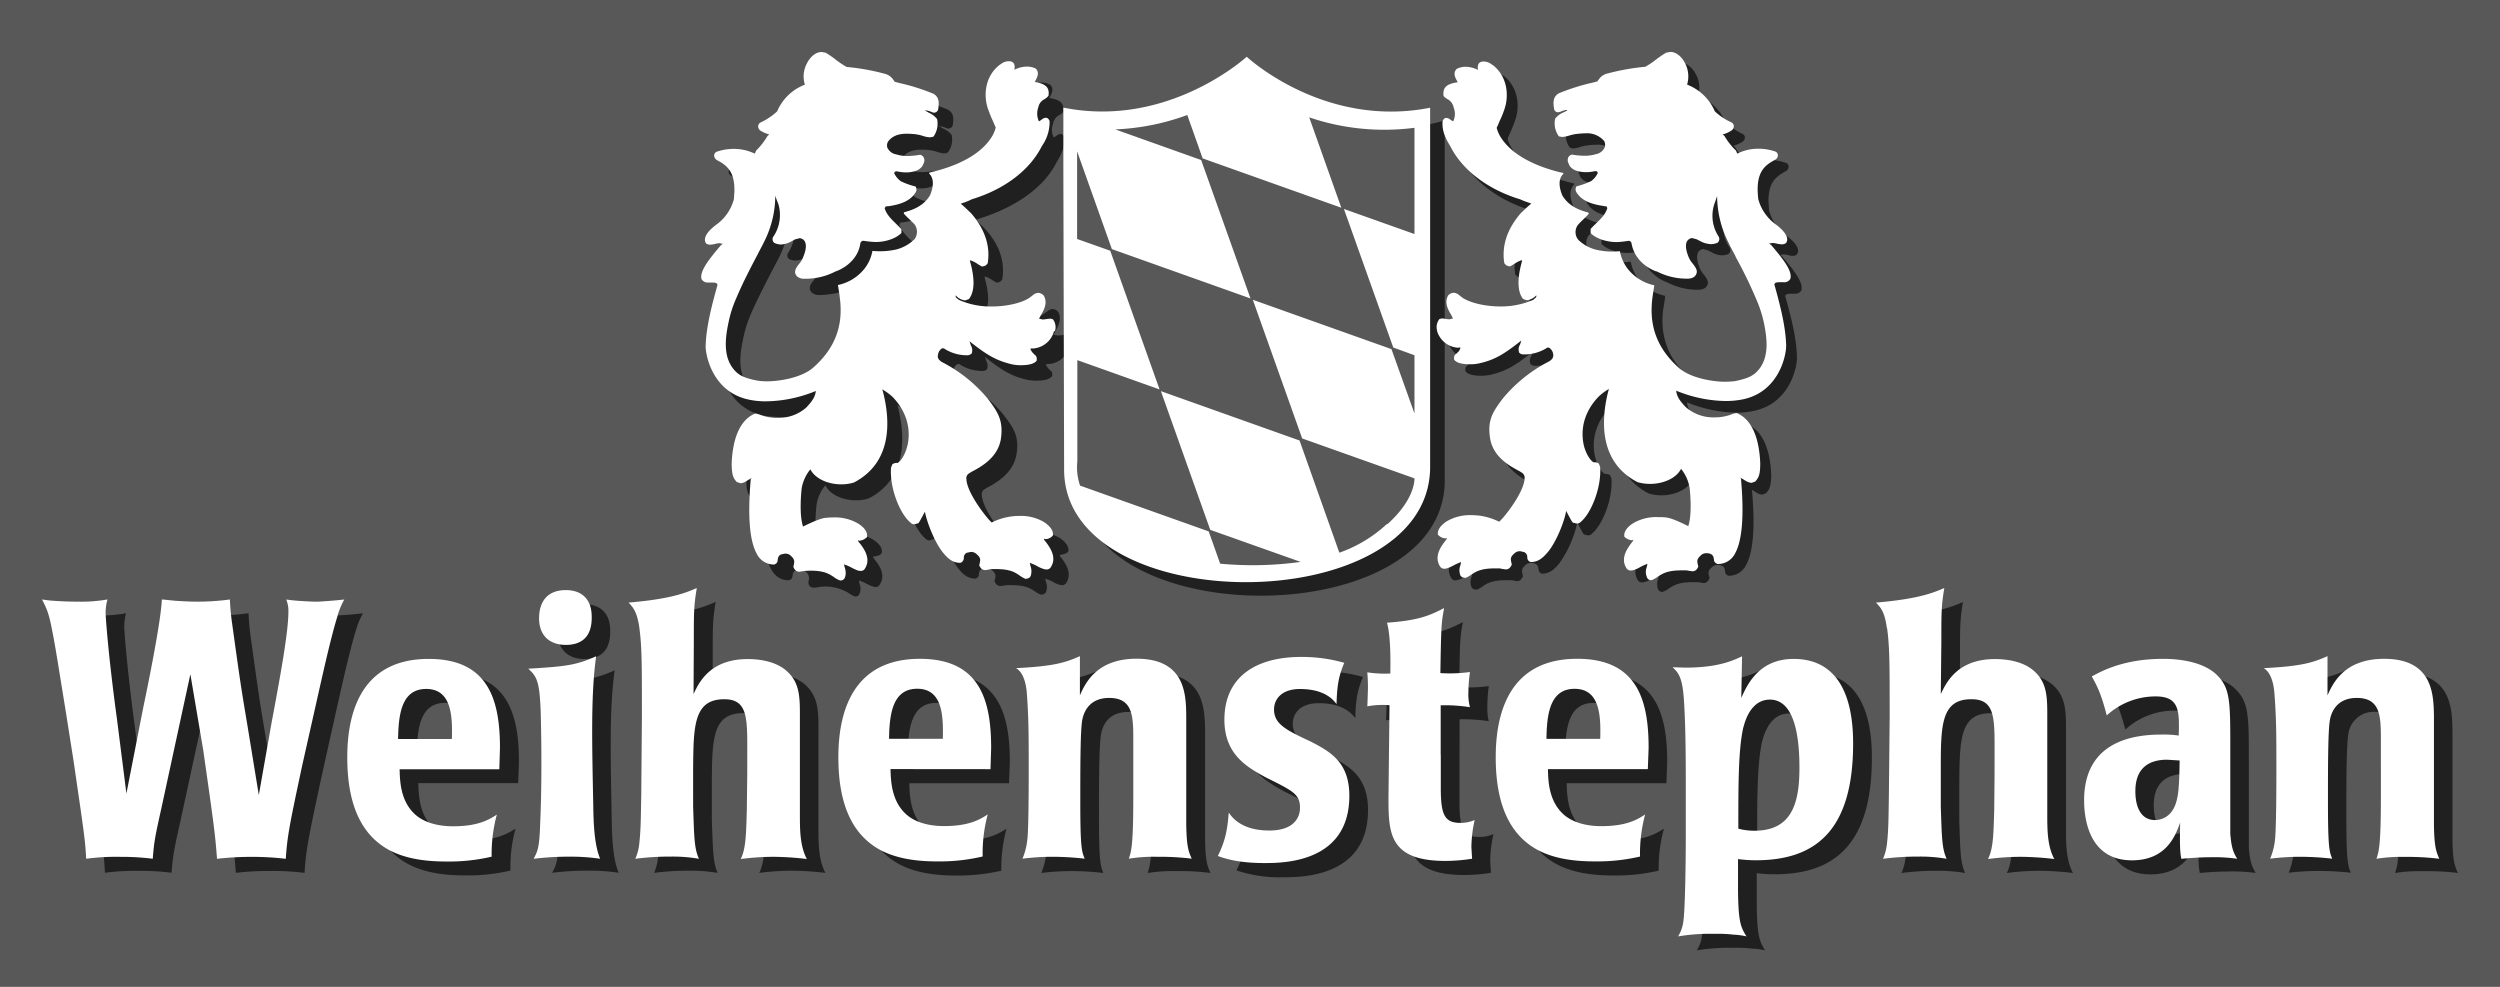
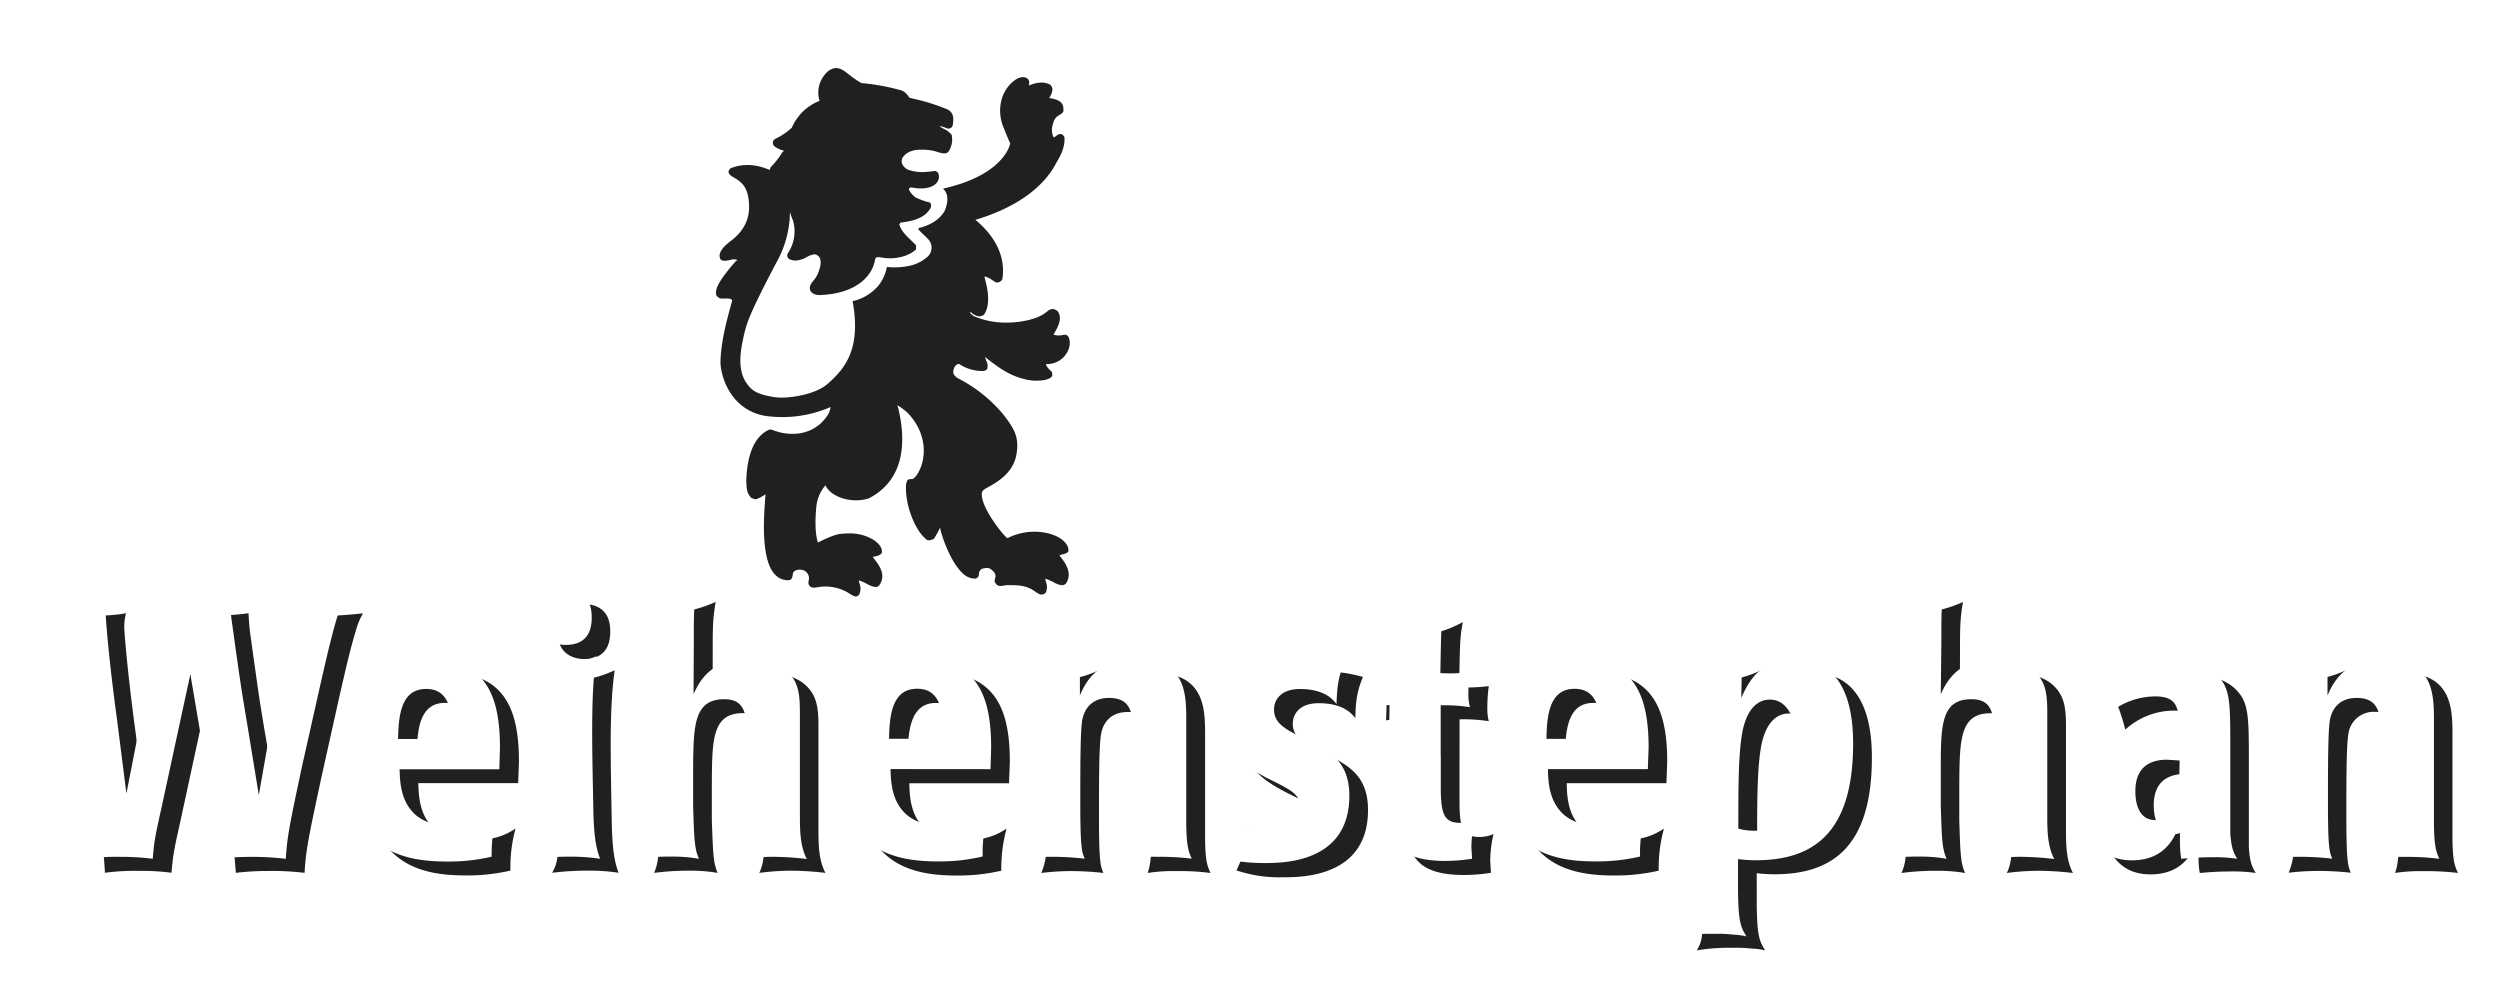
<svg xmlns="http://www.w3.org/2000/svg" viewBox="0 0 760 300">
  <defs>
    <style>.cls-1{fill:#585858;}.cls-2{fill:#202020;}.cls-3{fill:#fff;}</style>
  </defs>
  <g id="Ebene_2" data-name="Ebene 2">
    <g id="Weihenstephan_Logo" data-name="Weihenstephan Logo">
-       <rect class="cls-1" width="760" height="300" />
      <path class="cls-2" d="M249.73,24.2a8.34,8.34,0,0,0-.57,6.46,15.16,15.16,0,0,0-8.44,8.15,19.27,19.27,0,0,1-5,3.37,1.44,1.44,0,0,0-.77,1.06,1.49,1.49,0,0,0,.59,1.33,9.13,9.13,0,0,0,2.83,1.27l-.57.46a22,22,0,0,1-3.48,4.48l-.35.89c-5.8-2.53-9.89-1.23-11.56-.64-.74.27-1.77,1.54.31,2.72,2.81,1.59,4.48,2.94,4.93,7.51.47,4.76-1.13,8.7-5.5,12-2.29,1.74-3.27,3.07-3.39,4.31a2.06,2.06,0,0,0,.43,1.45,2.86,2.86,0,0,0,1.1.26,7.87,7.87,0,0,0,1.49-.2,7,7,0,0,1,1.41-.26l1,.2-.64.51c-3.62,4.22-6.51,7.93-5.79,10.22a2.06,2.06,0,0,0,2.08,1h1c1.49,0,1.67.32,1.74.7-1.74,6.14-3.44,12.67-3.55,18.5-.12,2.67,1.93,14.08,13.17,16.41a36.7,36.7,0,0,0,20.28-2.62c-.16,1.94-1.51,3.51-3,5a12.47,12.47,0,0,1-8.59,3.13,14.56,14.56,0,0,1-4.82-.74l-.59-.15a3.32,3.32,0,0,0-1.48-.42c-2.54,1-6.73,4.24-7.13,15.38.08,2.9.2,4.05,1.55,5.44l1.12.41c.79,0,2.18-.92,3.19-1.5-.94,10.72-1.27,24.64,5.79,26,2.11.41,2.34-.41,2.48-1.69s1.61-1.6,3-1.32a2.61,2.61,0,0,1,1.87,3.11c-.32,1.05,0,2.61,2.38,2.18a13.69,13.69,0,0,1,9.67,1.67,8.39,8.39,0,0,0,1.77,1l.41.11h0a1.33,1.33,0,0,0,1.27-1.06,4,4,0,0,0-.08-2.86l-.2-1a14.9,14.9,0,0,1,2.31,1,9.87,9.87,0,0,0,2.05.9l.74.13a1.5,1.5,0,0,0,1.1-.52c1.46-2.06,1.2-4.32-.7-6.93l-.84-1.11c-.38-.54-.38-.54-.3-.8l.17.17.13-.06c1-.22,1.9-.39,2.3-1.11.42-2-1.84-3.56-2.79-4.16a13.82,13.82,0,0,0-7.23-1.78,22,22,0,0,0-2.57.15c-1.64.13-5,1.7-6.81,2.61-1.18-3.49-.64-9.76-.4-11.57a11.74,11.74,0,0,1,2.68-5.81c1.32,2.76,5.19,4.56,9.36,4.56a12.69,12.69,0,0,0,3.84-.6c11.27-5.85,11.14-17.87,9.06-26.86,0-.21-.23-.85-.39-1.46a21.42,21.42,0,0,1,3.15,2.35c5.91,6.27,5.06,12.65,4.42,15.1-.75,2.88-2.19,4.75-3,5-.68,0-1.21,0-1.54.4l-.37,1c-.51,6.36,2.79,14.18,5.89,16.71a1.43,1.43,0,0,0,1.22.53l1-.31h.05c.26,0,.45-.36,1.54-2.3.32-.61.49-1,.62-1.25.56,3.05,3,9.25,5.51,12.36,1.56,2,3,3.13,5.27,3.13a1.27,1.27,0,0,0,1-1.31l.05-.35a1.8,1.8,0,0,1,.92-1.34l1.29-.26a2.73,2.73,0,0,1,1.33.34c1.73,1.37,1.6,1.91,1.28,3.24l-.11.46c.45,1.09,1.05,1.47,1.89,1.47l1-.13a4,4,0,0,1,.79-.13c.49,0,1,0,1.49,0,4.25,0,5.79,1,7.1,1.87a8.55,8.55,0,0,0,1.75,1c1.33,0,1.63-.64,1.74-1.05a4.19,4.19,0,0,0-.11-2.8l-.22-1a16.7,16.7,0,0,1,2.41,1,6.48,6.48,0,0,0,2,.87l.71.13a1.86,1.86,0,0,0,1.13-.47c1.4-2,1.35-4.57-1.57-8.1-.39-.47-.32-.59.18-.71.68-.16,1.72-.34,2.17-1,.35-2.08-2.07-3.78-2.83-4.2-3.27-1.91-9.67-2.89-15.71.19-1.19-.79-7.6-8.77-7.77-13.11a1.67,1.67,0,0,1,.77-1.73l.67-.43c2.83-1.51,8-4.33,9.05-10s-.85-8.28-4-12.4a44.19,44.19,0,0,0-14.12-11.15l-.4-.44a1.63,1.63,0,0,1-.58-1.77,2.51,2.51,0,0,1,1.26-1.92l.49,0a12.66,12.66,0,0,0,7.07,2.11,2.23,2.23,0,0,0,.92-.19l.47-.36a3,3,0,0,0-.23-2.5l-.42-1.23c5.39,4.28,8.16,5.89,12.83,6.95a13.72,13.72,0,0,0,2.9.27c1.69,0,3.84-.23,4.7-1.38.17-1.21-.25-1.52-.59-1.75l-.69-.72c-.58-.78-.64-1.12-.51-1.2l.72,0a7,7,0,0,0,6.29-5.16c.36-1.48.16-4.14-1.81-3.71a5.41,5.41,0,0,1-3-.06c1.38-2.39,2.75-4.83,1.37-7a2.59,2.59,0,0,0-1.62-.81,2.73,2.73,0,0,0-1.68.77l-1,.73C315,97,310.51,98.07,306,98.07a24.43,24.43,0,0,1-10.06-2l-.38-.35c-.53-.39-.67-.47-.56-1a4.27,4.27,0,0,0,2.87,1.47L299,95.8c1-1.21,2.41-4.31.28-11.54l.14-.22a7.48,7.48,0,0,1,2.26,1.13l1.15.72h.07a1.89,1.89,0,0,0,1.81-1c.83-5.15-.57-11.71-8.19-18.06,12.9-3.84,21.07-10.28,24.66-17.47,1.37-2.21,2.59-4.69,2.42-7.62-.32-.7-.72-1-1.22-1a2.37,2.37,0,0,0-1.33.63l-.73.43a5.26,5.26,0,0,1-.17-4.23A3.55,3.55,0,0,1,322,35a3.65,3.65,0,0,0,1.23-1c.43-2.89-1.42-3.55-3.14-4l-.67-.13-.45-.05.12-.23.27-.5c.41-.82,1.1-2.21-.12-3.35a5.61,5.61,0,0,0-2.67-.64,9.1,9.1,0,0,0-3.8.94h0c.11-.79.23-1.42-.19-1.9-.24-.38-2.12-1.92-5.36,1.35s-3.89,8.27-2.47,12.42c.45,1.2,1.67,4.22,2.36,5.68a10,10,0,0,1-1.64,3.45c-2.14,3.14-7.18,7.7-18.81,10.31,1.93,1.71,1.48,4.45.51,6.76-1.77,3.13-5.1,4.49-7.63,5.15-.43.11-.45.36-.27.57.55.64,2.5,2.41,3,3a3.72,3.72,0,0,1-.07,5,12,12,0,0,1-5.51,2.93,23.41,23.41,0,0,1-4.8.52,14,14,0,0,1-2.27-.14,12.89,12.89,0,0,1-2.42,5.48,14.24,14.24,0,0,1-8,4.92c2.48,13.83-1.68,20-7.52,25.08-3.5,3.1-10.28,4.25-14,4.25a16,16,0,0,1-2.93-.24c-4.11-.79-6-1.56-7.69-4-2.6-3.61-2.27-8.46-1.17-13.5a35.43,35.43,0,0,1,2.31-7.51c2-4.77,7-14.27,8.46-17a31.54,31.54,0,0,0,3.48-14.2,19.21,19.21,0,0,0,.91,2.56A11.86,11.86,0,0,1,239.5,77a1.37,1.37,0,0,0,.4,1.76,4.8,4.8,0,0,0,2,.44,7.26,7.26,0,0,0,3.39-1.08l.91-.46,1.36-.36a2.09,2.09,0,0,1,1.6,1c.39.73.63,2.14-.6,5.06a8.4,8.4,0,0,1-1.08,1.71c-.77.91-1.44,1.84-1.28,2.84.09.55.77,1.89,3.26,1.78C260.73,89.21,265.27,83.55,266,79a.92.92,0,0,1,.94-.84h.14c1,.13,2,.32,3.11.36h.41c2.35,0,5.79-.67,7.88-2.73V74.56c-1.87-2-4.32-3.69-5.08-6.31l.31-.57c.22,0,.5-.07,1-.13,3-.44,6.43-1.32,8.12-4.2a1.67,1.67,0,0,0-.08-1.76A21.48,21.48,0,0,1,278.31,60a6.64,6.64,0,0,1-2-2.4A.62.62,0,0,1,277,57a5.63,5.63,0,0,1,.66.08,13.42,13.42,0,0,0,2.28.2,8.59,8.59,0,0,0,2.83-.42,4.09,4.09,0,0,0,2.16-1.53,2.83,2.83,0,0,0,.34-2.6,1.54,1.54,0,0,0-1.09-.77,25.37,25.37,0,0,1-3.84.35,12.76,12.76,0,0,1-3.47-.47,3.62,3.62,0,0,1-2.65-2.09,2.38,2.38,0,0,1,.2-1.89c1.57-2.15,4-2.35,5.67-2.35a14.75,14.75,0,0,1,4.4.53c1.77.57,3.24,1,3.94-.09a6.6,6.6,0,0,0,.88-4.93,6.2,6.2,0,0,0-2.49-1.89l-1.3-.76a5.31,5.31,0,0,1,2.14.57,1.41,1.41,0,0,0,1.95-.75c.29-1.84.52-3.69-1.41-4.85a60.73,60.73,0,0,0-10.34-3.29l-1.37-.33-.47-.63a4.17,4.17,0,0,0-2.82-1.83,63.92,63.92,0,0,0-11.3-2,25.25,25.25,0,0,1-3.36-2.25c-1-.73-2.66-2.32-4.27-2.32-2.42,0-3.93,2.43-4.52,3.45" />
-       <path class="cls-2" d="M475.74,36.68c-.24-1.85-.54-3.7,1.41-4.85a62.41,62.41,0,0,1,10.34-3.28l1.39-.34.45-.62a4.3,4.3,0,0,1,2.81-1.84,62.23,62.23,0,0,1,11.33-2,25.7,25.7,0,0,0,3.34-2.27c1-.68,2-1.48,3-2.07a5.64,5.64,0,0,1,1.28-.22c2.42,0,3.94,2.41,4.49,3.46a8.26,8.26,0,0,1,.63,6.45,15.12,15.12,0,0,1,8.41,8.16,19.57,19.57,0,0,0,5,3.38,1.24,1.24,0,0,1,.81,1.08,1.42,1.42,0,0,1-.61,1.29A9.07,9.07,0,0,1,527,44.3l.49.48a26.06,26.06,0,0,0,3.5,4.45l.4.9a15.06,15.06,0,0,1,6.51-1.49,15.4,15.4,0,0,1,5,.87,1.17,1.17,0,0,1,.83,1A1.73,1.73,0,0,1,543,52c-3.06,1.62-5.55,3.42-5.36,9.66l.1,1.29.06,1a14.07,14.07,0,0,0,5.36,7.81c2.08,1.49,3.31,3,3.45,4.28a1.87,1.87,0,0,1-.52,1.46,2.23,2.23,0,0,1-1.08.27,4.15,4.15,0,0,1-1.42-.23,7.12,7.12,0,0,0-1.46-.22l-.95.18.66.55c3.6,4.2,6.48,7.92,5.77,10.24a2.21,2.21,0,0,1-2.14,1h-1c-1.49,0-1.67.33-1.76.73,1.73,6.13,3.44,12.74,3.56,18.51.12,2.68-1.91,14.1-13.2,16.4a23.13,23.13,0,0,1-5.21.51,41,41,0,0,1-15-3.13c.13,2,1.49,3.56,2.92,5a12.5,12.5,0,0,0,8.62,3.18,14.4,14.4,0,0,0,4.81-.78l.55-.17a4.18,4.18,0,0,1,1.53-.43c2.56,1,6.74,4.29,7.17,15.42-.12,2.9-.29,4-1.59,5.41l-1.14.43a4.1,4.1,0,0,1-2.17-.9l-1-.58-.42-.13.46.23c1,11.24.4,18.91-1.8,22.78a5.8,5.8,0,0,1-5.37,3.26,1.38,1.38,0,0,1-1-1.37l-.06-.35a1.59,1.59,0,0,0-.9-1.31,3.16,3.16,0,0,0-1.25-.25,2.41,2.41,0,0,0-1.35.33c-1.74,1.36-1.59,1.9-1.27,3.26l.09.46c-.47,1-1,1.46-1.81,1.46l-1.21-.21-.61-.08h-1.56c-4.19,0-5.71,1-7.08,1.88a7.71,7.71,0,0,1-1.75,1l-.38.11h0a1.51,1.51,0,0,1-1.35-1.06,4.73,4.73,0,0,1,.12-2.9l.21-1a17.48,17.48,0,0,0-2.32,1.06,8.37,8.37,0,0,1-2,.89l-.75.13a1.78,1.78,0,0,1-1.16-.49c-1.39-2.06-1.16-4.34.72-7l.82-1.07c.47-.54.47-.54.32-.82l-.12.15-.15,0a3.62,3.62,0,0,1-2.36-1.06c-.35-2,1.91-3.64,2.85-4.23a13.74,13.74,0,0,1,7.26-1.78,18.9,18.9,0,0,1,2.51.16c1.69.12,5.09,1.72,6.83,2.62,1.21-3.49.62-9.79.44-11.58A12,12,0,0,0,514.4,146c-1.38,2.79-5.2,4.58-9.36,4.58a13.52,13.52,0,0,1-3.84-.56c-11.33-5.91-11.18-17.91-9.06-26.93,0-.23.24-.85.37-1.46a27,27,0,0,0-3.18,2.37c-5.9,6.27-5,12.62-4.36,15.09.75,2.89,2.18,4.75,3,5a2.09,2.09,0,0,1,1.52.41l.38,1c.44,6.41-2.81,14.22-5.94,16.73,0,.14-.51.53-1.17.53l-1.06-.26c-.26,0-.46-.36-1.54-2.37a10.62,10.62,0,0,0-.68-1.21A33.43,33.43,0,0,1,474,171.29c-1.55,1.91-3,3.11-5.29,3.11a1.44,1.44,0,0,1-1-1.33l-.09-.36a1.51,1.51,0,0,0-.85-1.32,3.81,3.81,0,0,0-1.24-.28,3.22,3.22,0,0,0-1.43.36c-1.67,1.37-1.52,1.91-1.21,3.28l.08.48c-.49,1-1,1.46-1.85,1.46l-1.08-.22c-.46-.06-.59-.09-.74-.09-.48,0-1,0-1.47,0-4.32,0-5.81,1-7.1,1.87a7.55,7.55,0,0,1-1.78,1h-.06c-1.22,0-1.56-.67-1.63-1a4,4,0,0,1,.07-2.82l.22-1a9.37,9.37,0,0,0-2.37,1.08,7.72,7.72,0,0,1-2,.78l-.72.17a1.44,1.44,0,0,1-1.13-.51c-1.38-2.05-1.17-4.28.76-6.94a5.17,5.17,0,0,1,.83-1.13c.39-.49.39-.49.31-.78l-.22.12-.3-.06a2.9,2.9,0,0,1-2.14-1.05c-.37-2,2.07-3.71,2.79-4.16a13.84,13.84,0,0,1,7.24-1.79,21.86,21.86,0,0,1,2.56.16,17.83,17.83,0,0,1,6,1.85c1.12-.89,7.53-8.79,7.74-13.14a1.77,1.77,0,0,0-.78-1.76l-.75-.41c-2.73-1.5-8-4.31-9-10s.87-8.28,4-12.39a44.45,44.45,0,0,1,14.12-11.2l.43-.41a1.73,1.73,0,0,0,.61-1.75,2.92,2.92,0,0,0-1.28-2h-.5a12.64,12.64,0,0,1-7.08,2.11,2.39,2.39,0,0,1-.91-.18l-.51-.36a2.75,2.75,0,0,1,.27-2.46l.39-1.27c-5.33,4.27-8.12,5.87-12.79,7a16,16,0,0,1-2.91.28c-1.68,0-3.91-.22-4.7-1.38-.19-1.26.28-1.57.58-1.78l.73-.74c.55-.77.64-1.13.49-1.22l-.77,0a7,7,0,0,1-6.28-5.14,4.09,4.09,0,0,1,.62-3.56l.69-.21h.07l1.08.13a8.8,8.8,0,0,0,1.36.16l1-.29-.46-.81c-1-1.73-2.3-4-.91-6.19a2.57,2.57,0,0,1,1.65-.81,2.37,2.37,0,0,1,1.62.77l1,.71c2.38,1.6,6.9,2.62,11.39,2.62a23.72,23.72,0,0,0,10.07-2l.36-.35c.55-.36.63-.45.59-1a4.64,4.64,0,0,1-2.89,1.52l-1.14-.43C465.28,93,463.94,90,466,82.72l-.1-.24a8.12,8.12,0,0,0-2.26,1.2l-1.22.66a1.91,1.91,0,0,1-1.8-1c-.81-5.23.88-10.27,4.89-15.11l.81-.76c.81-.75,1.58-1.52,2.3-2.1l.17-.16-.07,0c-.18,0-.49-.18-1-.3a18.5,18.5,0,0,1-2.37-1c-9.9-3-17.71-9-21.3-16.15-1.27-2.2-2.52-4.65-2.33-7.6.31-.74.67-1,1.19-1a2.37,2.37,0,0,1,1.35.64l.73.42A5.78,5.78,0,0,0,445.2,36c-.58-1.72-1.16-2.09-1.79-2.44a4.44,4.44,0,0,1-1.29-1c-.44-2.89,1.4-3.6,3.19-4l.64-.14.44-.05-.08-.21-.29-.51c-.41-.81-1.12-2.14.09-3.33a5.69,5.69,0,0,1,2.72-.67,9.56,9.56,0,0,1,3.78,1c-.1-.81-.23-1.44.17-1.94A1.65,1.65,0,0,1,454,22l.54,0a3.51,3.51,0,0,1,2.16.87l.53.27c4.35,3.48,4.86,9.2,3.4,13.35-.39,1.18-.79,2.12-1.16,3l-.15.35c-.42.93-.72,1.62-1,2.29a9.91,9.91,0,0,0,1.6,3.46C462,48.69,467,53,477.77,55.61a5.63,5.63,0,0,1,.82.21l0,.2c-1.69,1.71-1.29,4.26-.34,6.62,1.84,3.1,5,4.46,7.8,5.15l.26.23-.18.34c-1,1.15-2.05,2-3.08,3.13A3.6,3.6,0,0,0,483,76l.19.24a11.9,11.9,0,0,0,5.54,2.93,25.37,25.37,0,0,0,4.81.54,13.28,13.28,0,0,0,2.21-.18,12.68,12.68,0,0,0,2.47,5.53,14.11,14.11,0,0,0,8,4.88l-.08.73-.06.58c-.17.92-.29,1.69-.42,2.56s-.19,1.54-.23,2.23c-.41,7.46,2.29,13.69,8.32,19,3.48,3.07,10.24,4.19,14,4.19a16.71,16.71,0,0,0,2.92-.21c4.11-.84,5.94-1.59,7.65-4,2.59-3.68,2.28-8.47,1.26-13.55a33.52,33.52,0,0,0-2.42-7.5c-2-4.82-4.56-9.72-6.11-12.66l-.26-.47-2-3.88a32.18,32.18,0,0,1-3.5-14.22c-.24.77-.54,1.58-.9,2.58a11.55,11.55,0,0,0,1.5,10.07,1.49,1.49,0,0,1-.42,1.81,5.19,5.19,0,0,1-2,.43,6.89,6.89,0,0,1-3.39-1.1l-.9-.42-1.41-.42a2.14,2.14,0,0,0-1.52.95c-.39.76-.67,2.22.56,5.09a8.29,8.29,0,0,0,1.13,1.73c.69.91,1.44,1.83,1.21,2.86a2.09,2.09,0,0,1-1.1,1.38,3.72,3.72,0,0,1-1.38.38h-.74a19.38,19.38,0,0,1-9-2.21l-.05,0a12.9,12.9,0,0,1-4.9-3.2,9.87,9.87,0,0,1-2.63-5.32,1,1,0,0,0-1-.85.23.23,0,0,0-.11,0,29,29,0,0,1-3.13.4h-.39c-2.3,0-5.75-.69-7.87-2.75V73c1.85-2.09,4.35-3.71,5.09-6.35l-.28-.58-1-.08c-3.05-.45-6.46-1.31-8.17-4.19a1.61,1.61,0,0,1,.09-1.75A23.77,23.77,0,0,0,487,58.46a6.33,6.33,0,0,0,2-2.4c0-.45-.27-.58-.63-.58a2,2,0,0,0-.67.11,12.85,12.85,0,0,1-2.31.18,9,9,0,0,1-2.85-.42,4.34,4.34,0,0,1-2.08-1.5l-.24-.53-.15-.44a1.9,1.9,0,0,1,0-1.64,1.38,1.38,0,0,1,1.09-.8,25.75,25.75,0,0,0,3.85.37,10.49,10.49,0,0,0,3.35-.5c1.17-.27,2.49-1,2.76-2.1a2.5,2.5,0,0,0-.18-1.87A6.83,6.83,0,0,0,485.29,44a18.06,18.06,0,0,0-2.28.15,15.9,15.9,0,0,0-2.82.57,7.25,7.25,0,0,1-2,.43l-.94-.24a6.69,6.69,0,0,1-1.12-5.38,6.29,6.29,0,0,1,2.5-1.85l1.26-.74a4.3,4.3,0,0,0-2.11.52l-.66.17a1.29,1.29,0,0,1-1.32-.92" />
-       <path class="cls-2" d="M330.73,154.06c-1.09-1.63-2.05-1.17-1.53.5,11.72,37.73,109.19,35.35,110-8v-110a31.6,31.6,0,0,1-6.05,1.4l-.56.23v104.2c-.44,22.23-28.23,32.39-53.86,32.39-16.36,0-33.51-4.1-43.77-12.84" />
-       <path class="cls-3" d="M320.72,100.61a3.91,3.91,0,0,0-.65-3.56l-.69-.19h-.08l-1.06.12a11.55,11.55,0,0,1-1.32.15l-1.05-.27.45-.85c1-1.67,2.32-4,.93-6.21a2.58,2.58,0,0,0-1.63-.78,2.89,2.89,0,0,0-1.66.74l-1,.77c-2.42,1.59-6.89,2.64-11.45,2.64a23.63,23.63,0,0,1-10-2l-.41-.33c-.53-.43-.64-.49-.57-1.07a4.42,4.42,0,0,0,2.89,1.56l1.13-.42c1-1.22,2.41-4.32.3-11.57l.13-.21a8.33,8.33,0,0,1,2.24,1.14l1.2.72h.05a1.91,1.91,0,0,0,1.8-1c.83-5.21-.86-10.27-5-15.11l-.74-.71c-.82-.77-1.6-1.53-2.34-2.14l-.15-.1.07,0a6.2,6.2,0,0,1,1-.36,18.86,18.86,0,0,0,2.34-1c9.95-3,17.69-8.93,21.28-16.17a12.59,12.59,0,0,0,2.34-7.6c-.27-.69-.66-1-1.18-1a2.18,2.18,0,0,0-1.31.64l-.74.46a5.52,5.52,0,0,1-.18-4.28,3.42,3.42,0,0,1,1.8-2.44,4.15,4.15,0,0,0,1.28-1.07c.44-2.85-1.39-3.54-3.21-4L315,25l-.43-.09.11-.18.25-.52c.4-.82,1.13-2.19-.08-3.37a6,6,0,0,0-2.69-.6,8.69,8.69,0,0,0-3.86,1l.05-.06a2.61,2.61,0,0,0-.16-1.94,1.77,1.77,0,0,0-1.18-.62l-.54,0a3.85,3.85,0,0,0-2.18.84l-.47.3c-4.37,3.46-4.9,9.19-3.48,13.32.43,1.2.82,2.17,1.2,3.07l.16.31,1,2.32a10.13,10.13,0,0,1-1.6,3.42c-2.15,3.16-7,7.48-17.83,10.1a5.82,5.82,0,0,0-.82.23l0,.22c1.68,1.64,1.26,4.21.31,6.55-1.79,3.13-5,4.49-7.82,5.19l-.23.2.15.35c1,1.14,2.06,2,3.12,3.12a3.81,3.81,0,0,1,.06,4.53l-.28.26a12.13,12.13,0,0,1-5.46,2.93,23.16,23.16,0,0,1-7.08.39,12.35,12.35,0,0,1-2.44,5.44,14,14,0,0,1-8.06,4.94l.13.74.09.6c.15.89.27,1.68.35,2.52a20.55,20.55,0,0,1,.22,2.22c.45,7.47-2.26,13.71-8.27,19-3.48,3.1-10.28,4.19-14,4.19a20.51,20.51,0,0,1-2.95-.2c-4.1-.81-5.94-1.6-7.67-4-2.57-3.64-2.25-8.47-1.19-13.51a35.72,35.72,0,0,1,2.38-7.53c2-4.75,4.6-9.71,6.14-12.64l.26-.48c.74-1.48,1.46-2.77,2-3.89a31.26,31.26,0,0,0,3.48-14.18,26.14,26.14,0,0,0,.93,2.53A11.8,11.8,0,0,1,235,72.09a1.43,1.43,0,0,0,.41,1.76,4.82,4.82,0,0,0,2,.48,7.4,7.4,0,0,0,3.38-1.06l.9-.5,1.39-.36a2,2,0,0,1,1.56.94c.42.73.67,2.21-.59,5.07A6.62,6.62,0,0,1,243,80.14c-.73.9-1.45,1.89-1.26,2.85a2,2,0,0,0,1.12,1.4,3.42,3.42,0,0,0,1.39.35l.73,0a19.73,19.73,0,0,0,9-2.21v0a12.34,12.34,0,0,0,4.94-3.19,9.73,9.73,0,0,0,2.62-5.31.94.94,0,0,1,1.08-.82,28.44,28.44,0,0,0,3.11.34c2.31.14,6.06-.55,8.3-2.7V69.7c-1.85-2.09-4.31-3.75-5.09-6.38l.31-.57,1-.08c3-.47,6.43-1.35,8.12-4.23a1.61,1.61,0,0,0-.05-1.75,21.85,21.85,0,0,1-4.47-1.59,6.36,6.36,0,0,1-2-2.4c.07-.71.63-.67,1.33-.51a12.8,12.8,0,0,0,2.34.23,9.38,9.38,0,0,0,2.8-.45,4.07,4.07,0,0,0,2.11-1.52l.23-.52.18-.42a1.88,1.88,0,0,0-.05-1.67,1.6,1.6,0,0,0-1.07-.79,24.88,24.88,0,0,1-3.84.38,11.07,11.07,0,0,1-3.42-.5,3.57,3.57,0,0,1-2.72-2.09A2.28,2.28,0,0,1,270,43c1.56-2.09,4-2.35,5.69-2.35.78,0,1.51.06,2.29.12a12.9,12.9,0,0,1,2.74.6,7.63,7.63,0,0,0,2.05.38l1-.2a6.85,6.85,0,0,0,1.11-5.35,6.36,6.36,0,0,0-2.48-1.91l-1.27-.74a4.83,4.83,0,0,1,2.14.54l.59.17h0a1.35,1.35,0,0,0,1.33-.92c.26-1.84.51-3.71-1.4-4.82a62,62,0,0,0-10.37-3.28L272,24.86l-.46-.65a4.48,4.48,0,0,0-2.84-1.85,66.57,66.57,0,0,0-11.29-2,25.06,25.06,0,0,1-3.38-2.25,28.37,28.37,0,0,0-3-2.07l-1.22-.23c-2.43,0-4,2.4-4.5,3.45a8.36,8.36,0,0,0-.62,6.48,14.85,14.85,0,0,0-8.43,8.11,19.19,19.19,0,0,1-5,3.36,1.45,1.45,0,0,0-.79,1.12,1.67,1.67,0,0,0,.6,1.31,9.33,9.33,0,0,0,2.78,1.22l-.53.49a22.57,22.57,0,0,1-3.45,4.43l-.41.93A14.62,14.62,0,0,0,223,45.26a16.26,16.26,0,0,0-5.06.84,1.31,1.31,0,0,0-.84,1.06,1.71,1.71,0,0,0,.79,1.48c3.06,1.6,5.52,3.43,5.37,9.66l-.09,1.25-.07,1a13.88,13.88,0,0,1-5.4,7.79c-2,1.51-3.28,3-3.39,4.32a1.69,1.69,0,0,0,.44,1.43,2.44,2.44,0,0,0,1.11.3,7.6,7.6,0,0,0,1.47-.23,6.45,6.45,0,0,1,1.45-.22l.93.18-.64.53c-3.58,4.21-6.5,7.91-5.79,10.23a2.13,2.13,0,0,0,2.09,1h1c1.49,0,1.67.34,1.75.73-1.72,6.15-3.43,12.72-3.6,18.51-.08,2.69,2,14.09,13.21,16.38A23.56,23.56,0,0,0,233,122a40.61,40.61,0,0,0,15-3.15c-.14,2-1.53,3.58-2.92,5.07a12.71,12.71,0,0,1-8.64,3.11,14.57,14.57,0,0,1-4.8-.73l-.56-.19a4.92,4.92,0,0,0-1.52-.38c-2.54,1-6.73,4.23-7.14,15.35.1,2.89.25,4.06,1.57,5.45l1.12.38a4.09,4.09,0,0,0,2.17-.9l1-.58.43-.08-.47.21c-1,11.23-.37,18.85,1.81,22.78a5.78,5.78,0,0,0,5.35,3.27c1-.43,1-1,1-1.36l.08-.36a1.64,1.64,0,0,1,.89-1.32l1.29-.28a2.93,2.93,0,0,1,1.35.33c1.68,1.38,1.56,1.94,1.25,3.32l-.06.44c.44,1.06,1,1.43,1.83,1.43l1.17-.18.6-.09c.56,0,1-.06,1.54-.06,4.22,0,5.74,1,7.08,1.9a8,8,0,0,0,1.73,1l.44.09h0a1.41,1.41,0,0,0,1.3-1,4.47,4.47,0,0,0-.08-2.9l-.24-1a13.39,13.39,0,0,1,2.33,1,13.82,13.82,0,0,0,2,.9l.76.1a1.56,1.56,0,0,0,1.13-.49c1.41-2,1.18-4.29-.73-7a8.56,8.56,0,0,0-.81-1.06c-.43-.54-.43-.54-.33-.85l.15.21.13,0a3.63,3.63,0,0,0,2.36-1.12c.39-2-1.84-3.61-2.81-4.17a13.72,13.72,0,0,0-7.26-1.79,23.92,23.92,0,0,0-2.55.13c-1.67.16-5,1.73-6.81,2.64-1.18-3.51-.61-9.77-.43-11.59a12.5,12.5,0,0,1,2.65-5.81c1.4,2.77,5.21,4.57,9.42,4.57a13.05,13.05,0,0,0,3.83-.56c11.29-5.89,11.16-17.89,9-26.88a14.46,14.46,0,0,0-.4-1.44,17.53,17.53,0,0,1,3.18,2.33c5.91,6.21,5.06,12.6,4.4,15.06-.75,2.9-2.21,4.73-3,5a2,2,0,0,0-1.52.42l-.39,1c-.46,6.35,2.81,14.2,5.94,16.71a1.41,1.41,0,0,0,1.16.5l1-.26h0c.28,0,.45-.33,1.56-2.35.3-.56.5-1,.65-1.19.54,3,2.91,9.22,5.46,12.37,1.59,1.94,3,3.15,5.3,3.15a1.53,1.53,0,0,0,1.06-1.37l0-.36a1.7,1.7,0,0,1,.86-1.32l1.31-.27a2.55,2.55,0,0,1,1.35.38c1.71,1.35,1.58,1.89,1.26,3.27l-.09.46c.47,1,1,1.42,1.86,1.42l1-.15.76-.16c.54,0,1,0,1.49,0,4.28,0,5.79,1,7.15,1.95a12.26,12.26,0,0,0,1.7,1h0c1.3,0,1.62-.65,1.72-1a4.42,4.42,0,0,0-.1-2.84l-.21-1a13.81,13.81,0,0,1,2.4,1.09,10.65,10.65,0,0,0,2,.83l.7.1a1.68,1.68,0,0,0,1.13-.48c1.44-2,1.19-4.29-.71-7a10,10,0,0,0-.83-1.11c-.44-.53-.44-.53-.3-.82l.23.18.22,0a3.16,3.16,0,0,0,2.17-1.1c.37-2-2.06-3.72-2.83-4.18a13.87,13.87,0,0,0-7.26-1.78,18.74,18.74,0,0,0-8.49,2c-1.11-.83-7.52-8.81-7.7-13.14a1.71,1.71,0,0,1,.77-1.77l.69-.44c2.8-1.47,8-4.22,9-9.93.85-5.66-.86-8.27-4-12.39a44.56,44.56,0,0,0-14.09-11.2l-.43-.39a1.58,1.58,0,0,1-.56-1.79,2.57,2.57,0,0,1,1.22-1.9l.53,0a12.53,12.53,0,0,0,7.06,2.11,1.89,1.89,0,0,0,.92-.19l.51-.36a3,3,0,0,0-.28-2.48l-.41-1.24c5.35,4.26,8.19,5.89,12.82,7a11.75,11.75,0,0,0,2.89.29c1.69,0,3.88-.24,4.71-1.37.17-1.23-.27-1.54-.58-1.79l-.72-.73c-.56-.75-.64-1.11-.51-1.19l.75,0a7.08,7.08,0,0,0,6.31-5.18m101.14,58.62a41.33,41.33,0,0,1-14.37,8.64l-12.1-34.11-42.15-15,15,42.16,27.49,9.75a106.27,106.27,0,0,1-24.47.54l-3.48-9.81-39.1-13.92a17.08,17.08,0,0,1-.84-7.34V109.48l25,8.91-15-42.17-10.07-3.57V46l10.57,29.73,42.14,15-15-42.09-26.11-9.3a71.71,71.71,0,0,0,21.89-4.38l4.67,13.19,42.16,15-9.76-27.47A71,71,0,0,0,430,38.85v2.58h0V71.15l-21.45-7.63,15,42.12L430,108V125.7l-7-19.57-42.14-15,15,42.16L430,145.42c0,.92-.15,6.6-8.1,13.81M379,17.25c.66-.58-23.46,22-55.74,15.46V51.63l.23,91.12c0,45.58,110.39,45.8,111.27-.31V32.75C402.41,39.14,379,17.25,379,17.25m57.9,83.31a3.9,3.9,0,0,1,.67-3.55l.68-.21h.07l1.07.12a7.69,7.69,0,0,0,1.31.15l1-.26-.41-.86c-1-1.67-2.39-4-1-6.19A2.39,2.39,0,0,1,442,89a2.88,2.88,0,0,1,1.64.77l1,.77c2.4,1.56,6.88,2.62,11.44,2.62a24.43,24.43,0,0,0,10-2l.38-.33c.52-.42.63-.49.58-1.06a4.64,4.64,0,0,1-2.92,1.52l-1.1-.41c-1-1.2-2.4-4.3-.3-11.56l-.14-.22a8,8,0,0,0-2.25,1.15l-1.22.71a2,2,0,0,1-1.81-1c-.81-5.21.82-10.28,5-15.14l.75-.71c.77-.75,1.59-1.51,2.33-2.11l.14-.12,0,0-1.05-.37a18.29,18.29,0,0,1-2.31-.91c-9.95-3-17.71-9-21.28-16.18-1.36-2.19-2.59-4.64-2.33-7.58.29-.71.67-1,1.12-1a2.29,2.29,0,0,1,1.36.64l.74.42a5.28,5.28,0,0,0,.14-4.22,3.62,3.62,0,0,0-1.77-2.49,3.79,3.79,0,0,1-1.29-1c-.41-2.9,1.42-3.55,3.21-4l.65-.12.46-.06-.13-.23-.28-.5c-.41-.81-1.11-2.19.11-3.35a6.07,6.07,0,0,1,2.68-.63,8.54,8.54,0,0,1,3.83,1l-.05,0a2.8,2.8,0,0,1,.17-1.95,1.79,1.79,0,0,1,1.19-.64l.54,0a3.88,3.88,0,0,1,2.2.85l.49.3c4.33,3.47,4.87,9.18,3.43,13.34a30.87,30.87,0,0,1-1.2,3.05l-.16.3c-.4,1-.68,1.62-1,2.31a10.07,10.07,0,0,0,1.6,3.41c2.19,3.18,7.05,7.5,17.86,10.15.56.1.69.12.83.23l0,.17c-1.71,1.68-1.29,4.24-.34,6.58,1.82,3.12,5,4.47,7.81,5.18l.26.23-.15.33c-1,1.12-2.08,2-3.08,3.12a3.67,3.67,0,0,0-.09,4.5l.23.26a11.77,11.77,0,0,0,5.52,2.94,21.78,21.78,0,0,0,7,.4,12.63,12.63,0,0,0,2.46,5.46,14.07,14.07,0,0,0,8,4.91l-.1.77-.09.56c-.15.89-.28,1.67-.38,2.52a21.91,21.91,0,0,0-.2,2.26c-.42,7.45,2.27,13.68,8.26,19,3.48,3.09,10.27,4.21,14,4.21.91,0,2.38-.1,3-.18,4.06-.83,5.9-1.63,7.65-4,2.59-3.66,2.26-8.45,1.24-13.5a38.41,38.41,0,0,0-2.43-7.54,136.67,136.67,0,0,0-6.16-12.64l-.19-.49c-.8-1.46-1.5-2.77-2-3.88a31.34,31.34,0,0,1-3.49-14.21c-.26.75-.56,1.6-.91,2.58A11.55,11.55,0,0,0,522.52,72a1.48,1.48,0,0,1-.38,1.79,5.09,5.09,0,0,1-2,.43,7.57,7.57,0,0,1-3.42-1l-.92-.47-1.37-.38a2,2,0,0,0-1.55.94c-.43.71-.67,2.23.57,5.08a6.77,6.77,0,0,0,1.11,1.71c.7.92,1.45,1.84,1.23,2.86a2.1,2.1,0,0,1-1.12,1.41,3.3,3.3,0,0,1-1.39.34l-.7,0a19.66,19.66,0,0,1-9-2.25l0,.08a12.79,12.79,0,0,1-4.91-3.19A10.46,10.46,0,0,1,496,74.06a.91.91,0,0,0-1-.84,27.36,27.36,0,0,1-3.18.36c-2.29.09-6-.54-8.27-2.69V69.6c1.87-2.08,4.33-3.73,5.08-6.36l-.29-.53c-.27,0-.55,0-1-.12-3-.44-6.43-1.32-8.15-4.21a1.7,1.7,0,0,1,.05-1.73,23.58,23.58,0,0,0,4.47-1.6,6.15,6.15,0,0,0,2-2.44c-.08-.66-.58-.64-1.29-.49a11.62,11.62,0,0,1-2.35.22,9.43,9.43,0,0,1-2.81-.43,4.07,4.07,0,0,1-2.11-1.52l-.23-.52-.19-.43a2.07,2.07,0,0,1,.06-1.66,1.67,1.67,0,0,1,1.08-.79,22.66,22.66,0,0,0,3.85.36,10.94,10.94,0,0,0,3.43-.49,3.53,3.53,0,0,0,2.68-2.08,2.42,2.42,0,0,0-.15-1.89,6.82,6.82,0,0,0-5.75-2.36,21.27,21.27,0,0,0-2.27.15,12.23,12.23,0,0,0-2.77.58,8.78,8.78,0,0,1-2,.38l-1-.19a6.75,6.75,0,0,1-1.12-5.37,5.75,5.75,0,0,1,2.47-1.87l1.31-.75a4.79,4.79,0,0,0-2.2.52l-.6.14h0a1.21,1.21,0,0,1-1.29-.9c-.28-1.81-.53-3.68,1.39-4.84a62.69,62.69,0,0,1,10.36-3.27l1.33-.34.48-.6a4.39,4.39,0,0,1,2.82-1.87,68.8,68.8,0,0,1,11.31-2,24,24,0,0,0,3.35-2.25A32.41,32.41,0,0,1,506.53,16l1.23-.22c2.4,0,4,2.41,4.5,3.43a8.68,8.68,0,0,1,.62,6.51,15.1,15.1,0,0,1,8.43,8.13,18.69,18.69,0,0,0,5,3.34,1.38,1.38,0,0,1,.78,1.12,1.61,1.61,0,0,1-.63,1.3,8.31,8.31,0,0,1-2.77,1.25l.54.46a20.25,20.25,0,0,0,3.51,4.46l.39.93a14.1,14.1,0,0,1,6.44-1.5,15.78,15.78,0,0,1,5.06.83,1.28,1.28,0,0,1,.84,1,1.58,1.58,0,0,1-.78,1.5c-3,1.6-5.53,3.42-5.36,9.64l.08,1.28.09,1a13.87,13.87,0,0,0,5.39,7.8c2,1.5,3.31,3.06,3.41,4.33a1.58,1.58,0,0,1-.48,1.39,2.28,2.28,0,0,1-1.07.3,8.8,8.8,0,0,1-1.48-.19,6.53,6.53,0,0,0-1.45-.22l-1,.17.66.5c3.59,4.23,6.52,7.92,5.77,10.25a2.1,2.1,0,0,1-2.09,1h-1c-1.51,0-1.66.31-1.75.72,1.72,6.13,3.43,12.68,3.58,18.49.08,2.7-2,14.1-13.19,16.41a26.46,26.46,0,0,1-5.23.5,40.88,40.88,0,0,1-15-3.14c.12,1.93,1.52,3.56,2.91,5a12.68,12.68,0,0,0,8.64,3.11,14.49,14.49,0,0,0,4.76-.73l.55-.19a4.55,4.55,0,0,1,1.52-.39c2.55,1,6.74,4.28,7.17,15.39-.06,2.89-.23,4-1.53,5.43l-1.12.4a4.54,4.54,0,0,1-2.25-.92l-1-.58-.45-.09.48.19c1,11.25.4,18.89-1.77,22.82a5.77,5.77,0,0,1-5.37,3.24c-1-.4-1.06-1-1.06-1.33l-.08-.39a1.59,1.59,0,0,0-.85-1.29,3.09,3.09,0,0,0-1.32-.27,2.59,2.59,0,0,0-1.33.32c-1.7,1.37-1.61,1.93-1.3,3.28l.12.46c-.46,1.06-1,1.44-1.84,1.44l-1.19-.18-.6-.1c-.54,0-1,0-1.53,0-4.22,0-5.75,1-7.12,1.9a9.3,9.3,0,0,1-1.7,1l-.39.09h-.07a1.35,1.35,0,0,1-1.24-1.08,3.9,3.9,0,0,1,0-2.89l.22-1a14.27,14.27,0,0,0-2.32,1.05,9.87,9.87,0,0,1-2.05.9l-.77.09a1.65,1.65,0,0,1-1.08-.48c-1.44-2-1.2-4.3.7-7,.31-.48.59-.82.79-1.1.44-.52.44-.52.36-.83l-.17.21-.13,0a3.68,3.68,0,0,1-2.36-1.11c-.34-2,1.87-3.61,2.85-4.18a13.78,13.78,0,0,1,7.24-1.76c.84,0,1.67,0,2.57.11,1.63.12,5,1.74,6.77,2.64,1.18-3.5.62-9.75.42-11.62a12.39,12.39,0,0,0-2.61-5.8c-1.42,2.79-5.24,4.57-9.4,4.57a13.44,13.44,0,0,1-3.86-.54c-11.28-5.89-11.18-17.87-9.05-26.89.06-.24.21-.9.38-1.43a17.27,17.27,0,0,0-3.16,2.36c-5.92,6.21-5,12.59-4.42,15,.79,2.87,2.23,4.71,3,4.95a2.12,2.12,0,0,1,1.52.4l.39,1c.46,6.33-2.81,14.21-5.89,16.7a1.51,1.51,0,0,1-1.19.51l-1-.24h-.06c-.25,0-.44-.37-1.54-2.37-.31-.57-.48-1-.65-1.21-.5,3.06-2.9,9.24-5.48,12.38-1.61,1.92-3,3.14-5.29,3.14a1.42,1.42,0,0,1-1.05-1.35l0-.37a1.67,1.67,0,0,0-.91-1.29l-1.24-.29a2.68,2.68,0,0,0-1.37.35c-1.74,1.37-1.59,1.92-1.27,3.3l.08.46c-.48,1-1,1.43-1.85,1.43l-1.07-.14c-.46-.11-.56-.15-.7-.17h-1.52c-4.3,0-5.8,1-7.13,1.88a8.05,8.05,0,0,1-1.76,1h0c-1.24,0-1.59-.62-1.68-1a4.14,4.14,0,0,1,.09-2.81l.21-1a18.19,18.19,0,0,0-2.4,1.09,10.79,10.79,0,0,1-2,.86l-.72.1a1.64,1.64,0,0,1-1.13-.5c-1.4-2-1.17-4.29.72-7,.33-.46.62-.8.82-1.1.42-.5.42-.5.31-.8l-.19.15-.25,0a3.41,3.41,0,0,1-2.2-1.11c-.36-2,2.08-3.72,2.83-4.16a14,14,0,0,1,7.27-1.79c.8,0,1.68.07,2.51.15a19.76,19.76,0,0,1,6,1.85c1.15-.82,7.56-8.78,7.73-13.12a1.76,1.76,0,0,0-.81-1.77l-.65-.42c-2.81-1.49-8.06-4.25-9-9.94s.87-8.28,4-12.4a44.8,44.8,0,0,1,14.09-11.18l.46-.39a1.77,1.77,0,0,0,.59-1.79,2.67,2.67,0,0,0-1.29-1.92l-.46,0a12.78,12.78,0,0,1-7.07,2.07,2.51,2.51,0,0,1-1-.15l-.48-.35a2.78,2.78,0,0,1,.25-2.5l.38-1.23c-5.31,4.23-8.15,5.9-12.79,6.95a12.37,12.37,0,0,1-2.92.28c-1.65,0-3.84-.23-4.71-1.39-.15-1.2.28-1.53.61-1.78l.75-.71c.52-.74.59-1.1.48-1.23l-.74.07a7.11,7.11,0,0,1-6.32-5.17" />
      <path class="cls-2" d="M97.58,236.88c-3.9,18.23-4.57,21.54-5,28.47a79.08,79.08,0,0,0-11.11-.57,79.89,79.89,0,0,0-9.78.57c-.54-7.36-.87-9.91-4.22-33.14l-3.89-23-8.67,40.11c-1.9,8.57-2.31,10.34-2.77,16a68.94,68.94,0,0,0-9.76-.57,69.64,69.64,0,0,0-10.48.57c-.32-5.79-.42-6.46-3.76-29.24l-2.36-14.9C23.22,205.43,22.55,201,21.58,196c-1-5.32-1.71-6.76-3.13-9.58,1.42.24,2.56.36,4.1.48s3.56.19,6.34.19a44,44,0,0,0,9.43-.67,15.81,15.81,0,0,0-.54,4.36c0,.88.78,12.24,3.44,31.9l2.91,22.78,5-25.6c1.64-8,5.42-26.63,5.77-33.44,1.78.14,3.12.36,4.81.48,1.53.11,3.44.19,5.85.19a70.29,70.29,0,0,0,10-.67,72.25,72.25,0,0,0,.67,7.37c2.33,16.67,2.54,18.56,4.67,31l3.45,21.09L88.23,224c2.65-14.19,5.11-27.64,5.11-33.76a9.51,9.51,0,0,0-.67-3.8c1.56.24,2.79.36,4.33.48s3.13.19,5.35.19c3.65-.19,6.09-.43,8-.67a23.07,23.07,0,0,0-2.23,5.48c-2.13,6.88-4.79,19.2-7.43,31Zm45.46-8c.24-7.34-.18-15.21-7.75-15.21s-8.47,7.87-8.56,15.21Zm-15.87,9.2c.12,3.58.21,9.67,4.77,13.81,3.9,3.43,9.7,3.56,11.57,3.56,7.79,0,11.09-2.25,13.21-3.56a44.88,44.88,0,0,0-1.55,12.77,58,58,0,0,1-13.77,1.47c-7,0-12.57-1-17.11-3.35-8-4.22-13-12.78-13-28.34,0-14.24,4.67-29.9,24.79-29.9,18.23,0,21.68,12.55,21.68,27.09l-.24,6.45Zm50.46-37.74c-4.66,0-8.12-2.68-8.12-8.12,0-4.55,2.12-8.53,8.12-8.53,5.21,0,7.79,3.1,7.87,7.72.24,6.6-3.21,8.93-7.87,8.93m-11.44,7.2c11.32-.65,14.45-1,20.67-3.76-1.67,11.79-1.22,26.67-.9,45.32.1,5.46.33,12,2.12,16.23a56.5,56.5,0,0,0-8.9-.65,86.42,86.42,0,0,0-11.33.65c1.22-2.34,1.8-3.22,2-11.21.35-8.12.46-21,.11-33.25-.3-9.64-1.22-11-3.76-13.33m33.89-12.33c-.65-5-1.89-6.3-3.33-7.77,13-1.11,17.43-3,20.8-4.45-.9,5.46-.9,7.33-.9,16.66l0,12.26c1.56-3.32,4.74-7.34,16.29-7.34,4.13,0,8.2.87,11.1,3,4.76,3.69,4.76,8.34,4.76,14.45v29.67c0,4.8,0,9.68,2.13,13.67a91.29,91.29,0,0,0-10.23-.67,75.84,75.84,0,0,0-9.9.67c1.55-3.09,1.68-7.2,1.89-15.33.12-12,.12-6.68.12-19.43,0-9-.46-13.8-7-13.8-9.34,0-9.34,8.22-9.42,21.44v11.23c.36,9.23.36,12.79,1.77,15.89a49.16,49.16,0,0,0-8.56-.67,79.66,79.66,0,0,0-10.77.67,15.49,15.49,0,0,0,1.22-4.87,138.87,138.87,0,0,0,.55-14.46l.25-23.79c0-15.87,0-21.43-.8-27m92.25,33.67c.22-7.34-.22-15.21-7.81-15.21-7.42,0-8.42,7.87-8.53,15.21Zm-15.88,9.2c.11,3.58.19,9.67,4.75,13.81,3.9,3.43,9.68,3.56,11.59,3.56,7.77,0,11.08-2.25,13.22-3.56a46,46,0,0,0-1.59,12.77,57.92,57.92,0,0,1-13.77,1.47c-7,0-12.56-1-17.09-3.35-8-4.22-13-12.78-13-28.34,0-14.24,4.64-29.9,24.77-29.9,18.22,0,21.68,12.55,21.68,27.09l-.25,6.45Zm60.48-28.2c1.56-3.47,2-5.31,14.3-5.31,14.9,0,15,11,15.14,17.32v33.23c.08,6.87.75,8.23,1.64,10.24a70.1,70.1,0,0,0-10.43-.57,47.84,47.84,0,0,0-8.67.57c.65-2.13,1.34-3.58,1.34-18.58V229.13c0-7.13-.12-12.68-7.35-12.68-6.89,0-8,5.55-8.19,7-.6,3.58-.6,14.81-.6,24.57,0,14,.45,15.23,1.34,17.36a86.78,86.78,0,0,0-9.54-.57,74.38,74.38,0,0,0-9.33.57,21.07,21.07,0,0,0,1.45-5.59c.32-2.21.43-11.55.43-21.33s0-15.54-.57-23c-.34-5.09-2-7.32-3.32-8,11-.56,14.78-1.54,19.44-3.67Zm77.43-4.12c-1.66,4-2.22,6.9-2.32,12.56-2.46-3.45-6.78-4.58-11.13-4.58-5.67,0-7.88,3.15-7.88,6.25,0,4.33,3.56,6.24,10.77,9.55,6.34,3.22,12.1,6.44,12.1,16.68,0,20.44-20.21,20.44-25.86,20.44a40.93,40.93,0,0,1-14.14-2.09c2.13-4.35,2.88-7.47,3.35-13.23,1,1.44,3.88,5.42,12.36,5.42,9.3,0,9.3-6.09,9.3-6.86,0-4.12-2-5.13-10.34-9.26-5.66-3.1-12.66-6.86-12.66-17.56,0-13,9.57-19.09,23.36-19.09a47.76,47.76,0,0,1,13.09,1.77m29.35,28v10c0,8.2,1.08,10.64,6,10.64a10.46,10.46,0,0,0,4.34-.88,37,37,0,0,0-1,8.23l.22,3.55a52.38,52.38,0,0,1-8.14.67c-17.35,0-17.35-8.67-17.35-19.55l.36-27.78a28.16,28.16,0,0,0-6.76.32c.1-1.77.1-3.55.22-5.32,0-2.2-.12-3.56-.22-5a33.91,33.91,0,0,0,7,.34c.11-4.68.11-11.33-1-15.43,9.2-.68,12.68-2,17.35-4.47-.8,4.47-.9,4.7-1.12,19.81a49.47,49.47,0,0,0,9-.35,47.18,47.18,0,0,0-.43,6.23,15.54,15.54,0,0,0,.43,4.44,50.48,50.48,0,0,0-8.88-.56Zm48.45-4.89c.24-7.34-.21-15.21-7.78-15.21s-8.43,7.87-8.57,15.21Zm-15.86,9.2c.09,3.58.19,9.67,4.75,13.81,3.92,3.43,9.67,3.56,11.58,3.56,7.76,0,11.1-2.25,13.23-3.56a44.56,44.56,0,0,0-1.59,12.77,58,58,0,0,1-13.77,1.47c-7,0-12.55-1-17.1-3.35-8-4.22-13-12.78-13-28.34,0-14.24,4.68-29.9,24.79-29.9,18.21,0,21.66,12.55,21.66,27.09l-.24,6.45Zm59.45-12.85c-1.56,6.66-1.56,17.33-1.56,30.89a16.7,16.7,0,0,0,4.86.64c11.44,0,13.71-8.44,13.71-19.1,0-10.09-1.7-20.77-9-20.77-3.32,0-6.45,2.33-8,8.34m-1.68,50.22c.12,8.87.78,10.65,2.54,13.44a19.69,19.69,0,0,0-4-.53,38.15,38.15,0,0,0-5.66-.24,59,59,0,0,0-11.13.77,10.12,10.12,0,0,0,1.57-4.33c.69-4.11.77-21.21.77-26.67V241.65c0-9.32-.08-17.85-.55-24.67s-1.68-8.2-3.45-9.88l3.92.1c9.75,0,14.44-2.09,17.2-3.43l-.15,7.18c1.67-3.77,5.15-6.39,15.83-6.39,16.55,0,18.1,17,18.1,25.77,0,26.9-11.88,35.45-29.56,35.45a45.68,45.68,0,0,1-5.44-.33Zm45.25-80.24c-.69-5-1.92-6.3-3.36-7.77,13-1.11,17.45-3,20.79-4.45-.9,5.46-.9,7.33-.9,16.66l-.08,11.65c1.53-3.32,4.86-6.73,16.44-6.73,4.1,0,8.21.87,11.09,3,4.77,3.7,4.77,8.35,4.77,14.46v29.67c0,4.8,0,9.68,2.12,13.67a91.33,91.33,0,0,0-10.24-.67,75.89,75.89,0,0,0-9.88.67c1.58-3.1,1.68-7.2,1.9-15.33.1-12,.1-6.68.1-19.43,0-9-.42-13.8-7-13.8-9.31,0-9.31,8.22-9.44,21.44v11.23c.32,9.23.32,12.79,1.78,15.89a49.45,49.45,0,0,0-8.57-.67,80,80,0,0,0-10.78.67,14.7,14.7,0,0,0,1.25-4.88c.43-3.93.43-7.79.54-14.45l.22-23.79c0-15.87,0-21.43-.76-27m85.1,40c-5.44,0-9.66,2.44-9.66,9.53,0,4.81,1.69,8.8,6,8.8,1,0,4.78-.35,6.31-5.24.8-2.44,1-5.2,1.12-12.88Zm19.25,22.32c.32,4.78,1.11,6.12,2.09,7.79a50.63,50.63,0,0,0-8.53-.44c-2.89,0-5.57.2-8.47.44-.45-2.21-.45-4.79-.32-11-1.44,4-4.25,11.43-14.66,11.43-13.24,0-14.56-13-14.56-18.2,0-14.47,9.64-20,23.43-20a31.32,31.32,0,0,1,5.33.32c.22-7.45.22-11.9-7-11.9a22,22,0,0,0-14.86,5.77c-1.61-6.1-2.82-8.75-4.6-11.88,2.91-1.56,9.7-5.34,21.7-5.34,6.53,0,12.55,1.46,16,4.55,4.45,4.11,4.45,8,4.45,22.54v25.91Zm30-46.41c1.56-3.44,4.43-6.59,16.77-6.59,14.88,0,15,11,15.13,17.34v33.24c.09,6.86.76,8.2,1.66,10.21a76.46,76.46,0,0,0-10.45-.54,48.91,48.91,0,0,0-8.66.54c.67-2.1,1.33-3.57,1.33-18.56V229.1c0-7.12-.11-12.7-7.35-12.7a7.76,7.76,0,0,0-8.21,7c-.58,3.59-.58,14.79-.58,24.57,0,14,.49,15.24,1.35,17.34a88.19,88.19,0,0,0-9.55-.54,75.56,75.56,0,0,0-9.33.54,21.94,21.94,0,0,0,1.45-5.6c.32-2.19.43-11.5.43-21.3s0-15.55-.54-23c-.35-5.11-2-7.35-3.36-8,11-.55,14.8-1.55,19.46-3.65" />
      <path class="cls-3" d="M91.88,232.65c-3.88,18.2-4.55,21.52-5,28.43a87.26,87.26,0,0,0-11.12-.59,90.88,90.88,0,0,0-9.79.59c-.54-7.35-.88-9.88-4.2-33.12l-3.9-23-8.67,40.1c-1.89,8.59-2.34,10.35-2.76,16a77.42,77.42,0,0,0-9.8-.58,69.33,69.33,0,0,0-10.44.58c-.33-5.77-.44-6.44-3.76-29.23L20.11,217c-2.57-15.78-3.23-20.22-4.23-25.2-1-5.35-1.67-6.77-3.11-9.56,1.44.21,2.55.35,4.11.44s3.56.22,6.33.22a48.12,48.12,0,0,0,9.47-.66,14,14,0,0,0-.56,4.34c0,.86.74,12.21,3.42,31.89l2.89,22.76,5-25.55c1.67-8,5.47-26.64,5.78-33.44,1.78.12,3.14.35,4.78.44s3.43.22,5.9.22a72.31,72.31,0,0,0,10-.66,67.6,67.6,0,0,0,.68,7.35c2.32,16.67,2.56,18.54,4.66,31l3.45,21.11,3.86-21.9c2.68-14.22,5.13-27.68,5.13-33.75a8.94,8.94,0,0,0-.66-3.8c1.54.21,2.77.35,4.32.44s3.14.22,5.34.22c3.66-.22,6.12-.45,8-.66a23,23,0,0,0-2.19,5.44c-2.13,6.89-4.8,19.21-7.46,31Zm45.49-8c.23-7.34-.24-15.21-7.81-15.21s-8.41,7.87-8.54,15.21Zm-15.89,9.21c.11,3.57.21,9.66,4.77,13.78,3.87,3.44,9.68,3.55,11.57,3.55,7.77,0,11.1-2.19,13.22-3.55a45.91,45.91,0,0,0-1.58,12.79,56.83,56.83,0,0,1-13.76,1.47c-7,0-12.54-1-17.13-3.34-8-4.22-13-12.78-13-28.33,0-14.27,4.65-29.92,24.77-29.92,18.2,0,21.65,12.55,21.65,27.11l-.2,6.44ZM172,196.05c-4.68,0-8.12-2.63-8.12-8.1,0-4.55,2.11-8.56,8.12-8.56,5.22,0,7.79,3.14,7.87,7.77.25,6.57-3.2,8.89-7.87,8.89m-11.45,7.24c11.33-.69,14.44-1,20.68-3.78-1.66,11.78-1.24,26.67-.88,45.34.08,5.44.31,12,2.1,16.22a59.69,59.69,0,0,0-8.89-.64,89.77,89.77,0,0,0-11.33.64c1.21-2.35,1.77-3.21,2-11.21.39-8.11.48-21,.15-33.25-.34-9.67-1.23-11-3.79-13.32M194.39,191c-.69-5-1.91-6.35-3.32-7.81,13-1.1,17.45-3,20.76-4.43-.91,5.43-.91,7.31-.91,16.66L210.84,211c1.54-3.31,4.9-10.64,16.44-10.64,4.12,0,8.23.85,11.11,3,4.78,3.65,4.78,8.33,4.78,14.44v29.68c0,4.78,0,9.65,2.11,13.66a89.5,89.5,0,0,0-10.2-.67,78.68,78.68,0,0,0-9.9.67c1.55-3.12,1.65-7.24,1.86-15.32.13-12,.13-6.68.13-19.47,0-9-.44-13.78-7-13.78-9.35,0-9.35,8.23-9.46,21.45V245.2c.32,9.2.32,12.75,1.78,15.87a47.67,47.67,0,0,0-8.58-.67,83.31,83.31,0,0,0-10.78.67,14.89,14.89,0,0,0,1.24-4.9c.44-3.89.44-7.76.57-14.42l.2-23.8c0-15.87,0-21.42-.77-27m92.25,33.64c.2-7.34-.23-15.21-7.79-15.21s-8.44,7.87-8.56,15.21Zm-15.91,9.21c.13,3.57.23,9.66,4.8,13.78,3.88,3.44,9.67,3.55,11.55,3.55,7.78,0,11.11-2.19,13.21-3.55a45.5,45.5,0,0,0-1.54,12.79A57.07,57.07,0,0,1,285,261.87c-7,0-12.56-1-17.14-3.34-8-4.22-13-12.78-13-28.33,0-14.27,4.69-29.92,24.8-29.92,18.2,0,21.65,12.55,21.65,27.11l-.2,6.44Zm57.58-22.44c1.57-3.44,4.91-11.11,17.24-11.11,14.88,0,15,11,15.09,17.33v33.24c.13,6.9.78,8.2,1.67,10.22a78.41,78.41,0,0,0-10.42-.57,47.16,47.16,0,0,0-8.7.57c.68-2.11,1.35-3.56,1.35-18.55V224.84c0-7.11-.12-12.67-7.33-12.67-6.88,0-8,5.56-8.23,7-.55,3.52-.55,14.75-.55,24.53,0,14,.44,15.23,1.35,17.34a90.17,90.17,0,0,0-9.59-.58,73.6,73.6,0,0,0-9.34.58,19.75,19.75,0,0,0,1.45-5.57c.34-2.24.45-11.54.45-21.35s0-15.53-.54-23c-.33-5.14-2-7.35-3.35-8,11-.56,14.79-1.54,19.45-3.65v11.88Zm80.37-9.87c-1.69,4-2.2,6.86-2.35,12.57-2.45-3.47-6.77-4.6-11.11-4.6-5.66,0-7.89,3.14-7.89,6.23,0,4.34,3.56,6.21,10.78,9.57,6.35,3.2,12.11,6.45,12.11,16.66,0,20.45-20.22,20.45-25.88,20.45-8,0-12.1-1.43-14.09-2.14,2.09-4.32,2.88-7.43,3.31-13.21,1,1.47,3.9,5.46,12.32,5.46,9.34,0,9.34-6.11,9.34-6.89,0-4.1-2-5.11-10.33-9.22-5.65-3.11-12.65-6.91-12.65-17.57,0-13,9.53-19.09,23.32-19.09a47.22,47.22,0,0,1,13.12,1.78m29.34,28v10c0,8.2,1.12,10.67,6,10.67a10.46,10.46,0,0,0,4.3-.88,39.68,39.68,0,0,0-1,8.23l.22,3.54a52.87,52.87,0,0,1-8.11.67c-17.31,0-17.31-8.68-17.31-19.58l.31-27.76a26.2,26.2,0,0,0-6.75.34c.12-1.78.12-3.55.2-5.33,0-2.23-.08-3.57-.2-5a34.93,34.93,0,0,0,7,.36c.08-4.66.08-11.32-1-15.45,9.21-.67,12.68-2,17.35-4.45-.8,4.45-.89,4.69-1.14,19.77a45,45,0,0,0,9-.33,46.39,46.39,0,0,0-.48,6.23,15,15,0,0,0,.48,4.47,49,49,0,0,0-8.9-.58v15.1Zm48.47-4.88c.23-7.34-.23-15.21-7.8-15.21s-8.44,7.87-8.55,15.21Zm-15.9,9.21c.09,3.57.21,9.66,4.77,13.78,3.9,3.44,9.69,3.55,11.55,3.55,7.8,0,11.13-2.19,13.23-3.55a45.88,45.88,0,0,0-1.55,12.79,56.94,56.94,0,0,1-13.78,1.47c-7,0-12.55-1-17.09-3.34-8-4.22-13-12.78-13-28.33,0-14.27,4.67-29.92,24.78-29.92,18.25,0,21.7,12.55,21.7,27.11l-.24,6.44ZM530,221c-1.55,6.67-1.55,17.33-1.55,30.91a18.46,18.46,0,0,0,4.9.63c11.42,0,13.68-8.44,13.68-19.12,0-10.09-1.68-20.74-9-20.74-3.35,0-6.47,2.33-8,8.32m-1.66,50.24c.11,8.87.78,10.64,2.57,13.43a21,21,0,0,0-4-.54,38.81,38.81,0,0,0-5.71-.24,57.81,57.81,0,0,0-11.1.78,11,11,0,0,0,1.58-4.33c.65-4.15.77-21.24.77-26.66V237.4c0-9.32-.12-17.88-.57-24.67s-1.65-8.2-3.45-9.89l3.9.12c9.8,0,14.45-2.11,17.23-3.45l-.24,12.66c1.69-3.76,5.23-11.86,15.9-11.86,16.56,0,18.1,17,18.1,25.74,0,26.92-11.86,35.47-29.57,35.47a40.44,40.44,0,0,1-5.42-.36v10ZM573.62,191c-.67-5-1.89-6.35-3.34-7.81,13-1.1,17.45-3,20.79-4.43-.9,5.43-.9,7.31-.9,16.66L590,211c1.59-3.31,4.91-10.64,16.45-10.64,4.14,0,8.25.85,11.13,3,4.79,3.65,4.79,8.33,4.79,14.44v29.68c0,4.78,0,9.65,2.13,13.66a91.13,91.13,0,0,0-10.25-.67,78.92,78.92,0,0,0-9.89.67c1.56-3.12,1.68-7.24,1.89-15.32.1-12,.1-6.68.1-19.47,0-9-.43-13.78-7-13.78C590,212.5,590,220.73,590,234V245.2c.32,9.2.32,12.75,1.78,15.87a47.17,47.17,0,0,0-8.57-.67,82.69,82.69,0,0,0-10.76.67,16.26,16.26,0,0,0,1.22-4.9c.44-3.89.44-7.76.55-14.42l.24-23.8c0-15.87,0-21.42-.79-27m85.13,40c-5.46,0-9.65,2.46-9.65,9.57,0,4.77,1.64,8.78,6,8.78,1,0,4.8-.31,6.34-5.21.78-2.44,1-5.23,1.12-12.9ZM678,253.26c.34,4.81,1.11,6.14,2.11,7.81a48.93,48.93,0,0,0-8.56-.46c-2.87,0-5.55.23-8.42.46-.47-2.23-.47-4.79-.37-11-1.41,4-4.22,11.47-14.65,11.47-13.24,0-14.54-13-14.54-18.23,0-14.43,9.66-20,23.43-20a31.89,31.89,0,0,1,5.33.3c.23-7.43.23-11.9-7-11.9a22,22,0,0,0-14.88,5.78c-1.56-6.09-2.78-8.75-4.55-11.85,2.9-1.57,9.67-5.35,21.66-5.35,6.56,0,12.53,1.43,16,4.55,4.45,4.12,4.45,8,4.45,22.56v25.87Zm29.56-41.87c1.56-3.44,4.91-11.11,17.23-11.11,14.89,0,15,11,15.13,17.33v33.24c.1,6.9.77,8.2,1.63,10.22a77.27,77.27,0,0,0-10.42-.57,47.44,47.44,0,0,0-8.69.57c.67-2.11,1.35-3.56,1.35-18.55V224.84c0-7.11-.13-12.67-7.33-12.67-6.89,0-8,5.56-8.21,7-.55,3.52-.55,14.75-.55,24.53,0,14,.42,15.23,1.3,17.34a88.53,88.53,0,0,0-9.54-.58,73.08,73.08,0,0,0-9.34.58,20.09,20.09,0,0,0,1.46-5.57c.31-2.24.44-11.54.44-21.35s0-15.53-.57-23c-.32-5.14-2-7.35-3.32-8,11-.56,14.76-1.54,19.43-3.65" />
    </g>
  </g>
</svg>